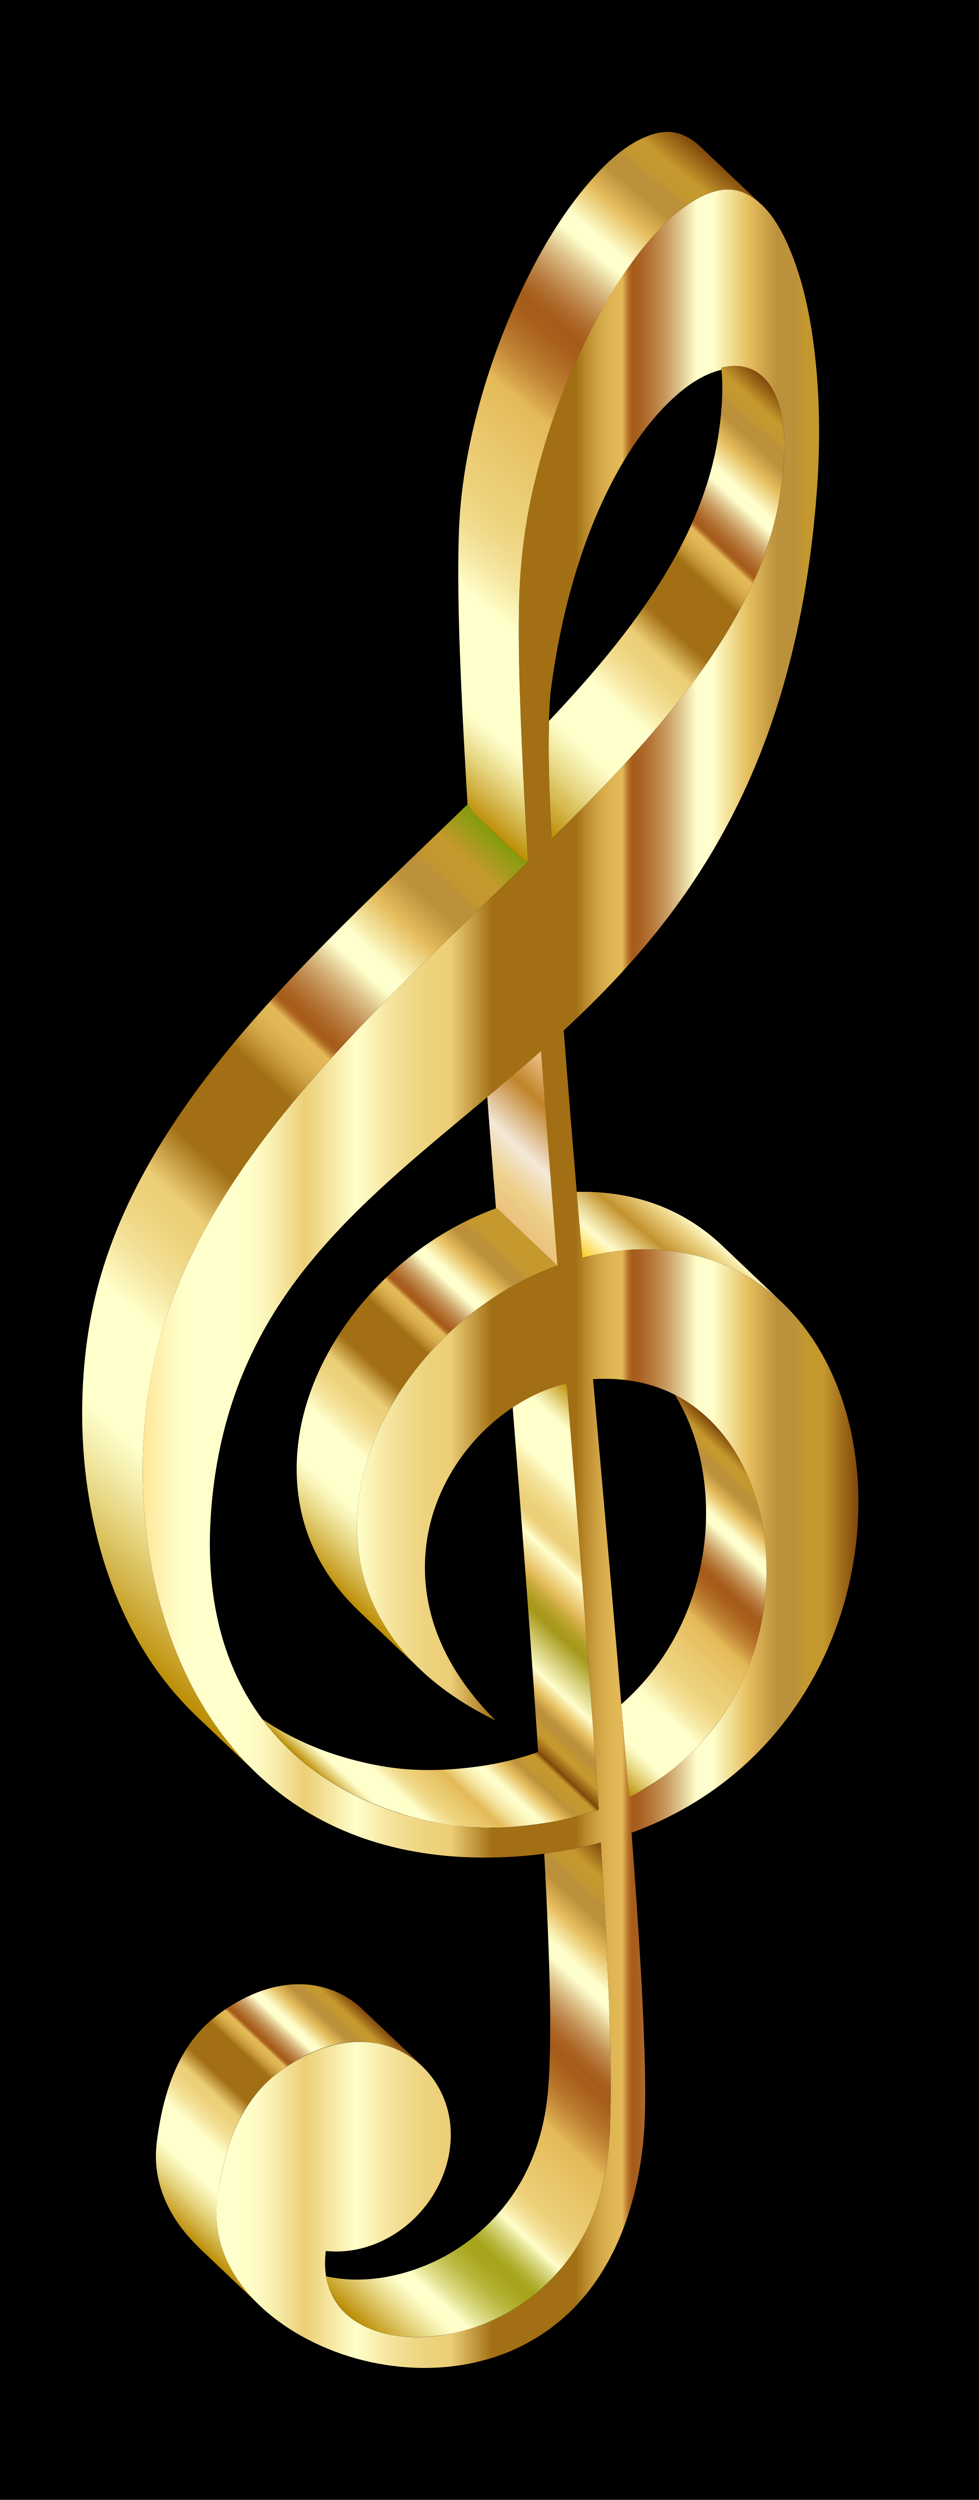
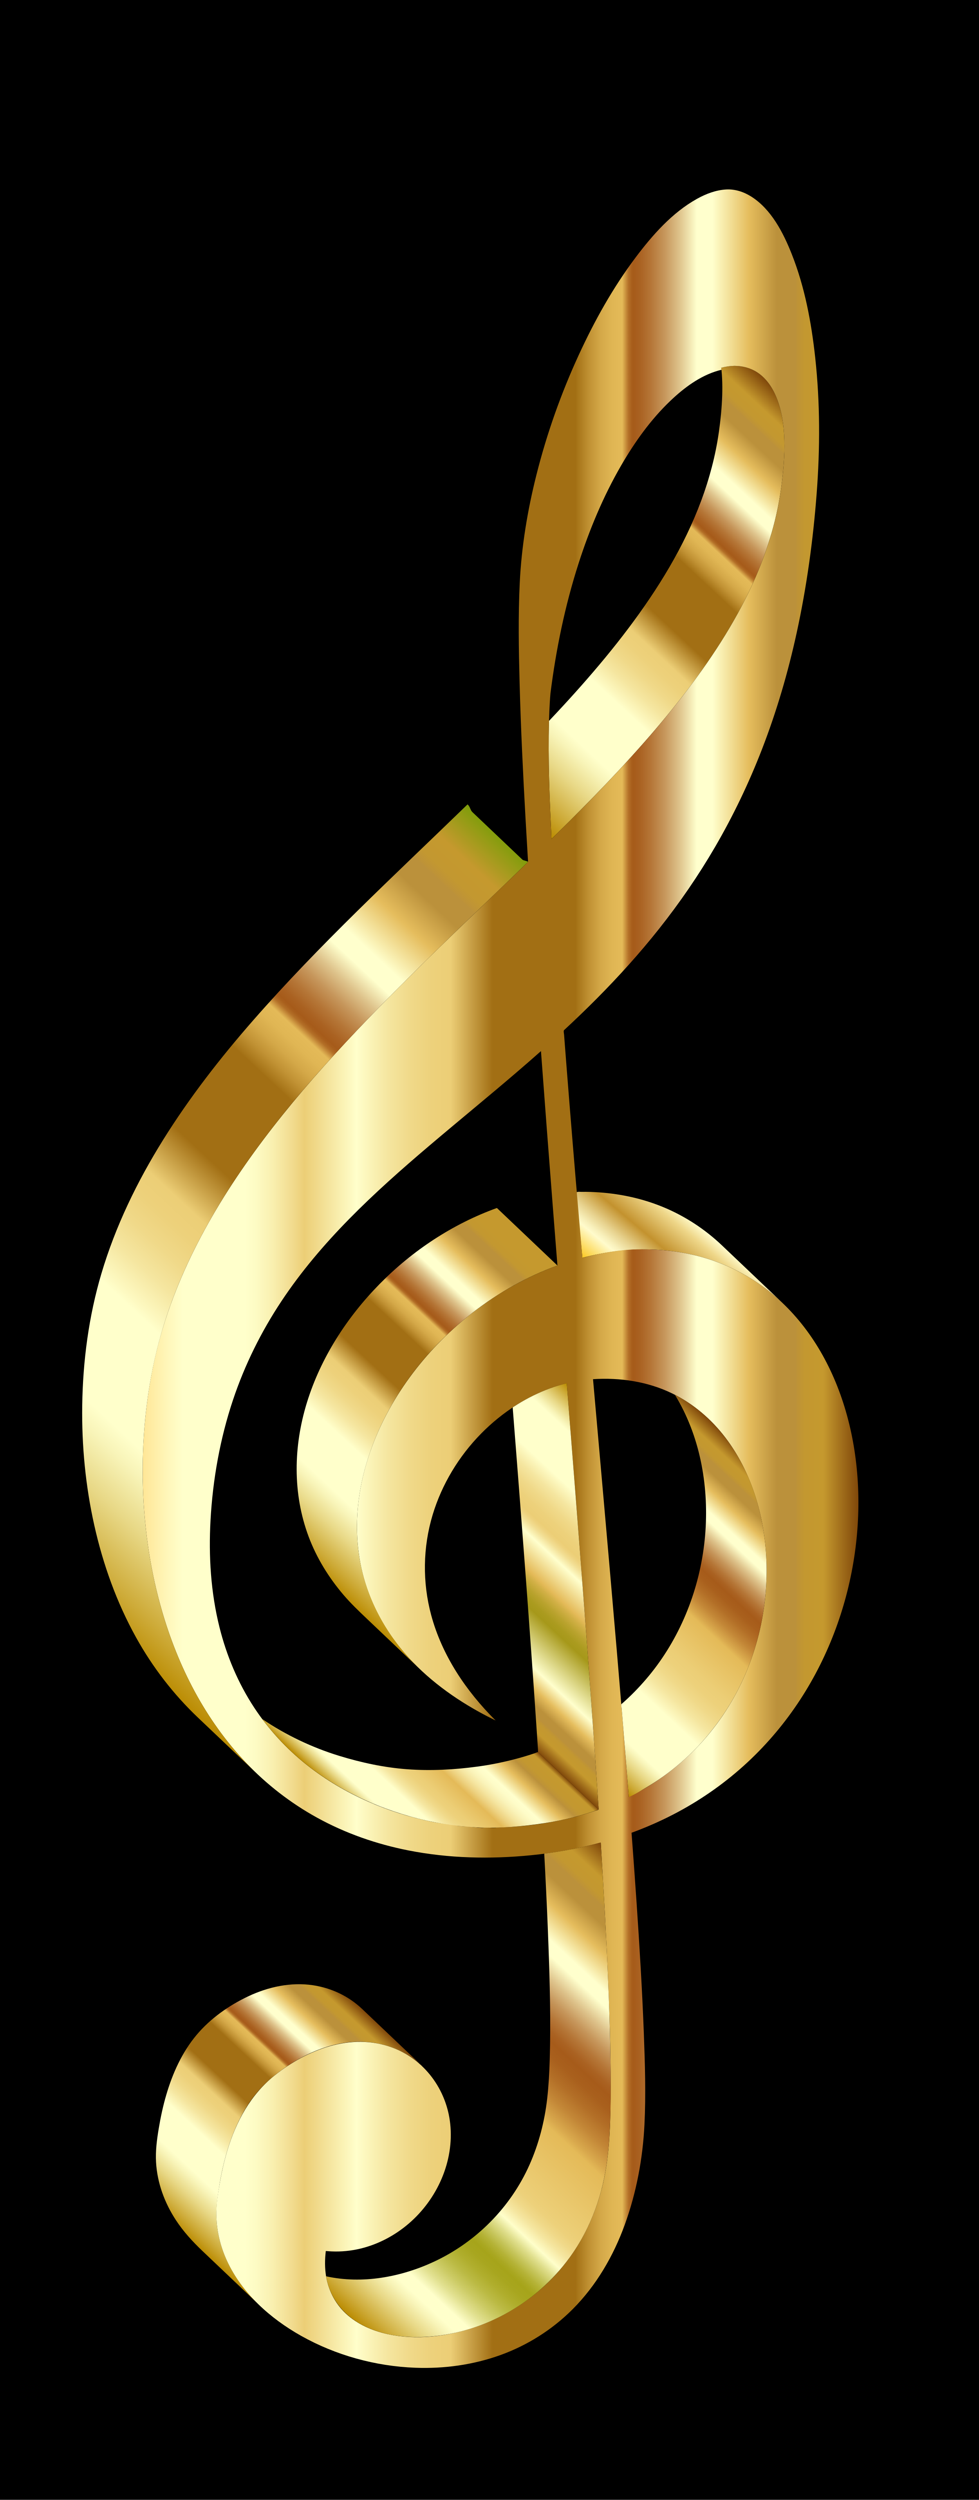
<svg xmlns="http://www.w3.org/2000/svg" xmlns:xlink="http://www.w3.org/1999/xlink" enable-background="new 0 0 684.147 1746.053" version="1.1" viewBox="0 0 684.15 1746.1" xml:space="preserve">
  <defs>
    <filter id="af" color-interpolation-filters="sRGB">
      <feBlend in2="SourceGraphic" mode="multiply" result="blend" />
    </filter>
    <clipPath id="ag">
      <use width="100%" height="100%" overflow="visible" xlink:href="#a" />
    </clipPath>
    <linearGradient id="ad" x1="122.66" x2="259.25" y1="1555.5" y2="1409" gradientUnits="userSpaceOnUse" xlink:href="#i" />
    <linearGradient id="ac" x1="443.32" x2="488.04" y1="909.02" y2="855.72" gradientUnits="userSpaceOnUse" xlink:href="#h" />
    <linearGradient id="ab" x1="346.59" x2="418.03" y1="845.46" y2="768.85" gradientUnits="userSpaceOnUse" xlink:href="#f" />
    <linearGradient id="aa" x1="346.59" x2="418.03" y1="845.46" y2="768.85" gradientUnits="userSpaceOnUse" xlink:href="#e" />
    <linearGradient id="z" x1="335.62" x2="565.38" y1="539.64" y2="293.25" gradientUnits="userSpaceOnUse" xlink:href="#d" />
    <linearGradient id="y" x1="99.704" x2="599.88" y1="893.12" y2="893.12" gradientUnits="userSpaceOnUse" xlink:href="#c" />
    <linearGradient id="x" x1="335.89" x2="346.02" y1="1276.6" y2="1276.6" gradientUnits="userSpaceOnUse" xlink:href="#b" />
    <linearGradient id="w" x1="231.19" x2="478.07" y1="1606.1" y2="1341.3" gradientUnits="userSpaceOnUse" xlink:href="#p" />
    <linearGradient id="v" x1="260.04" x2="340.08" y1="1276.1" y2="1190.3" gradientUnits="userSpaceOnUse" xlink:href="#o" />
    <linearGradient id="u" x1="332.24" x2="470.41" y1="1183.7" y2="1035.5" gradientUnits="userSpaceOnUse" xlink:href="#n" />
    <linearGradient id="t" x1="382.06" x2="539.73" y1="1201.7" y2="1032.6" gradientUnits="userSpaceOnUse" xlink:href="#m" />
    <linearGradient id="s" x1="218.87" x2="404.57" y1="1096.4" y2="897.22" gradientUnits="userSpaceOnUse" xlink:href="#l" />
    <linearGradient id="r" x1="263.84" x2="560.52" y1="515.5" y2="161.93" gradientUnits="userSpaceOnUse" xlink:href="#k" />
    <linearGradient id="q" x1="47.341" x2="453.48" y1="1115.6" y2="680.05" gradientUnits="userSpaceOnUse" xlink:href="#j" />
    <filter id="ae" x="-.25" y="-.25" width="1.5" height="1.5" color-interpolation-filters="sRGB">
      <feGaussianBlur in="SourceGraphic" result="result8" stdDeviation="5" />
      <feComposite in2="result8" operator="xor" result="result19" />
      <feComposite in2="result8" k2="1" operator="arithmetic" result="result17" />
      <feComposite in2="result17" operator="xor" result="result6" />
      <feOffset in="result6" result="result18" />
      <feDisplacementMap in="result18" in2="result17" result="result4" scale="100" />
      <feComposite in="result4" in2="result4" k3="1" operator="arithmetic" result="result2" />
      <feComposite in="result2" in2="result2" result="fbSourceGraphic" />
      <feComposite in="fbSourceGraphic" in2="SourceGraphic" operator="xor" result="result15" />
      <feComposite in="result15" in2="result8" operator="in" result="result16" />
    </filter>
  </defs>
  <rect width="684.15" height="1746.1" />
  <g filter="url(#af)">
    <linearGradient id="i" x1="122.66" x2="259.25" y1="1555.5" y2="1409" gradientUnits="userSpaceOnUse">
      <stop stop-color="#BA8B01" offset="0" />
      <stop stop-color="#CDAA37" offset=".044" />
      <stop stop-color="#E8D886" offset=".112" />
      <stop stop-color="#F8F4B8" offset=".161" />
      <stop stop-color="#FFFFCB" offset=".185" />
      <stop stop-color="#FFFFCB" offset=".299" />
      <stop stop-color="#FDF9C1" offset=".308" />
      <stop stop-color="#F5E6A0" offset=".342" />
      <stop stop-color="#F0D989" offset=".374" />
      <stop stop-color="#EDD17B" offset=".404" />
      <stop stop-color="#ECCE76" offset=".43" />
      <stop stop-color="#A26F14" offset=".489" />
      <stop stop-color="#A26F14" offset=".605" />
      <stop stop-color="#A67418" offset=".607" />
      <stop stop-color="#C19234" offset=".624" />
      <stop stop-color="#D4A848" offset=".64" />
      <stop stop-color="#E0B654" offset=".656" />
      <stop stop-color="#E4BA58" offset=".67" />
      <stop stop-color="#D9A94D" offset=".672" />
      <stop stop-color="#C38737" offset=".676" />
      <stop stop-color="#B36F27" offset=".679" />
      <stop stop-color="#A9601D" offset=".683" />
      <stop stop-color="#A65B1A" offset=".686" />
      <stop stop-color="#AA6222" offset=".695" />
      <stop stop-color="#B57637" offset=".71" />
      <stop stop-color="#C6965B" offset=".729" />
      <stop stop-color="#DEC38B" offset=".75" />
      <stop stop-color="#FDFCC9" offset=".773" />
      <stop stop-color="#FFFFCD" offset=".774" />
      <stop stop-color="#FFFFCD" offset=".796" />
      <stop stop-color="#E5BD5D" offset=".847" />
      <stop stop-color="#BB913B" offset=".886" />
      <stop stop-color="#BB913B" offset=".912" />
      <stop stop-color="#BE9337" offset=".915" />
      <stop stop-color="#C39830" offset=".925" />
      <stop stop-color="#C5992E" offset=".951" />
      <stop stop-color="#7F470A" offset="1" />
    </linearGradient>
    <path d="m257.27 1426.4c14.102 1.246 27.646 7.082 37.937 16.851-0.991-0.495-1.988-1.889-2.783-2.644-2.41-2.29-4.82-4.579-7.231-6.869l-19.529-18.553c-4.165-3.957-8.331-7.914-12.496-11.871-9.476-9.002-21.474-14.693-34.376-16.635-15.449-2.326-31.225 1.095-45.23 7.69-13.512 6.363-26.496 15.474-36.141 26.953-10.236 12.176-16.876 26.969-21.295 42.146-2.252 7.728-3.929 15.602-5.239 23.541-1.273 7.712-2.295 15.451-1.847 23.282 0.825 14.436 5.94 28.291 13.811 40.35 5.294 8.11 11.797 15.171 18.794 21.819 11.571 10.992 23.142 21.985 34.712 32.977 1.8 1.71 3.599 3.419 5.399 5.129-10.752-10.215-19.801-22.451-25.198-36.335-2.587-6.655-4.305-13.646-4.999-20.755-0.747-7.654-0.056-15.153 1.061-22.732 2.353-15.965 6.219-31.888 12.976-46.596 3.391-7.382 7.542-14.439 12.601-20.806 4.852-6.106 10.526-11.35 16.741-16.039 17.782-13.417 39.663-22.906 62.332-20.902z" fill="url(#i)" />
    <linearGradient id="h" x1="443.32" x2="488.04" y1="909.02" y2="855.72" gradientUnits="userSpaceOnUse">
      <stop stop-color="#FBC926" offset=".006" />
      <stop stop-color="#FFFBCC" offset=".253" />
      <stop stop-color="#F8F0BB" offset=".304" />
      <stop stop-color="#E7D28E" offset=".407" />
      <stop stop-color="#CCA246" offset=".55" />
      <stop stop-color="#C3922E" offset=".596" />
      <stop stop-color="#EED688" offset=".871" />
      <stop stop-color="#FFFBCC" offset="1" />
    </linearGradient>
-     <path d="m504.51 869.88c-11.698-11.114-25.344-20.113-40.215-26.382-14.442-6.088-29.906-9.529-45.522-10.629-4.132-0.291-8.284-0.464-12.425-0.367-1.111 0.026-3.897-0.515-3.73 1.205 0.237 2.426 0.474 4.853 0.71 7.279 0.851 8.717 1.701 17.434 2.552 26.15 0.371 3.802 0.742 7.605 1.113 11.407 16.568-4.274 33.958-6.603 51.08-5.686 15.8 0.846 31.459 3.984 46.176 9.855 15.771 6.293 30.239 15.648 42.546 27.339-9.911-9.415-19.821-18.83-29.732-28.245-4.185-3.976-8.37-7.951-12.555-11.927z" fill="url(#h)" />
    <g enable-background="new    ">
      <defs>
        <path id="g" d="m390.26 886.19c-10.208-9.698-20.416-19.396-30.625-29.094-4.238-4.026-8.475-8.052-12.713-12.077-0.073-0.069-0.145-0.138-0.218-0.207-0.317-0.301-0.185-2.325-0.223-2.801-0.097-1.227-0.194-2.454-0.291-3.68-0.293-3.693-0.587-7.386-0.882-11.079-0.391-4.881-0.785-9.762-1.183-14.642-0.481-5.893-0.967-11.785-1.42-17.68-0.348-4.528-0.687-9.057-1.024-13.586-0.255-3.429-0.509-6.858-0.762-10.287-0.149-2.012-0.297-4.025-0.446-6.037-0.044-0.597-0.125-0.465 0.194-0.739 11.41-9.785 22.82-19.571 34.23-29.356 1.171-1.004 2.342-2.009 3.513-3.013 2.738 37.133 5.585 74.258 8.483 111.38 1.116 14.3 2.24 28.6 3.369 42.9z" enable-background="new    " />
      </defs>
      <linearGradient id="f" x1="346.59" x2="418.03" y1="845.46" y2="768.85" gradientUnits="userSpaceOnUse">
        <stop stop-color="#EBC17D" offset=".006" />
        <stop stop-color="#EDD089" offset=".185" />
        <stop stop-color="#F4E8D9" offset=".41" />
        <stop stop-color="#C08329" offset=".73" />
        <stop stop-color="#EABE81" offset=".949" />
      </linearGradient>
      <use fill="url(#f)" overflow="visible" xlink:href="#g" />
      <clipPath id="ah">
        <use overflow="visible" xlink:href="#g" />
      </clipPath>
      <linearGradient id="e" x1="346.59" x2="418.03" y1="845.46" y2="768.85" gradientUnits="userSpaceOnUse">
        <stop stop-color="#EBC17D" offset=".006" />
        <stop stop-color="#EDD089" offset=".185" />
        <stop stop-color="#F4E8D9" offset=".41" />
        <stop stop-color="#C08329" offset=".73" />
        <stop stop-color="#EABE81" offset=".949" />
      </linearGradient>
      <path d="m390.26 886.19c-10.208-9.698-20.416-19.396-30.625-29.094-4.238-4.026-8.475-8.052-12.713-12.077-0.073-0.069-0.145-0.138-0.218-0.207-0.317-0.301-0.185-2.325-0.223-2.8-0.097-1.227-0.194-2.454-0.291-3.68-0.293-3.693-0.587-7.386-0.882-11.079-0.391-4.881-0.785-9.762-1.183-14.642-0.481-5.893-0.967-11.785-1.42-17.68-0.348-4.528-0.687-9.057-1.024-13.586-0.255-3.429-0.509-6.858-0.762-10.287-0.149-2.012-0.297-4.025-0.446-6.037-0.044-0.597-0.125-0.465 0.194-0.739 11.41-9.785 22.82-19.571 34.23-29.356 1.171-1.004 2.342-2.009 3.513-3.013 2.738 37.133 5.585 74.258 8.483 111.38 1.116 14.3 2.24 28.6 3.369 42.9" clip-path="url(#ah)" fill="url(#e)" />
    </g>
    <linearGradient id="d" x1="335.62" x2="565.38" y1="539.64" y2="293.25" gradientUnits="userSpaceOnUse">
      <stop stop-color="#BA8B01" offset="0" />
      <stop stop-color="#CDAA37" offset=".044" />
      <stop stop-color="#E8D886" offset=".112" />
      <stop stop-color="#F8F4B8" offset=".161" />
      <stop stop-color="#FFFFCB" offset=".185" />
      <stop stop-color="#FFFFCB" offset=".299" />
      <stop stop-color="#FDF9C1" offset=".308" />
      <stop stop-color="#F5E6A0" offset=".342" />
      <stop stop-color="#F0D989" offset=".374" />
      <stop stop-color="#EDD17B" offset=".404" />
      <stop stop-color="#ECCE76" offset=".43" />
      <stop stop-color="#A26F14" offset=".489" />
      <stop stop-color="#A26F14" offset=".605" />
      <stop stop-color="#A67418" offset=".607" />
      <stop stop-color="#C19234" offset=".624" />
      <stop stop-color="#D4A848" offset=".64" />
      <stop stop-color="#E0B654" offset=".656" />
      <stop stop-color="#E4BA58" offset=".67" />
      <stop stop-color="#D9A94D" offset=".672" />
      <stop stop-color="#C38737" offset=".676" />
      <stop stop-color="#B36F27" offset=".679" />
      <stop stop-color="#A9601D" offset=".683" />
      <stop stop-color="#A65B1A" offset=".686" />
      <stop stop-color="#AA6222" offset=".695" />
      <stop stop-color="#B57637" offset=".71" />
      <stop stop-color="#C6965B" offset=".729" />
      <stop stop-color="#DEC38B" offset=".75" />
      <stop stop-color="#FDFCC9" offset=".773" />
      <stop stop-color="#FFFFCD" offset=".774" />
      <stop stop-color="#FFFFCD" offset=".796" />
      <stop stop-color="#E5BD5D" offset=".847" />
      <stop stop-color="#BB913B" offset=".886" />
      <stop stop-color="#BB913B" offset=".912" />
      <stop stop-color="#BE9337" offset=".915" />
      <stop stop-color="#C39830" offset=".925" />
      <stop stop-color="#C5992E" offset=".951" />
      <stop stop-color="#7F470A" offset="1" />
    </linearGradient>
    <path d="m504.09 257.49c0.045 0.416 0.087 0.833 0.127 1.249 0.179 1.871 0.312 3.747 0.402 5.625 0.19 3.926 0.201 7.86 0.075 11.788-0.278 8.643-1.15 17.317-2.369 25.878-2.317 16.266-6.553 32.217-12.28 47.627-11.99 32.269-30.347 61.909-51.039 89.386-10.298 13.674-21.259 26.855-32.6 39.692-5.779 6.542-11.664 12.992-17.627 19.37-1.499 1.604-3.002 3.204-4.512 4.798-0.205 0.217-0.412 0.433-0.617 0.65-0.783 27.483 0.447 55.068 1.746 82.502 4.114-4.042 8.215-8.099 12.297-12.174 23.806-23.766 47.068-48.154 68.463-74.119 19.579-23.761 37.686-48.939 52.058-76.201 11.486-21.787 20.477-44.985 25.372-69.124 1.935-9.808 3.271-19.718 4.04-29.747 0.23-2.995 0.404-6.034 0.496-9.092 0.132-5.473-0.01-10.943-0.519-16.373-0.163-1.739-0.369-3.491-0.619-5.244-0.878-5.693-2.291-11.272-4.455-16.582-2.76-6.773-7.043-13.185-13.272-17.279-4.806-3.159-10.389-4.579-16.051-4.596-3.104 0.058-6.201 0.536-9.208 1.315-0.02 0.132 0.056 0.324 0.091 0.649z" fill="url(#d)" />
    <linearGradient id="c" x1="99.704" x2="599.88" y1="893.12" y2="893.12" gradientUnits="userSpaceOnUse">
      <stop stop-color="#FFE696" offset="0" />
      <stop stop-color="#FFF6B8" offset=".033" />
      <stop stop-color="#FFFFCB" offset=".056" />
      <stop stop-color="#FFFFCB" offset=".143" />
      <stop stop-color="#FDFBC4" offset=".158" />
      <stop stop-color="#F9F0B0" offset=".181" />
      <stop stop-color="#F2DD91" offset=".207" />
      <stop stop-color="#ECCE76" offset=".226" />
      <stop stop-color="#FFFFCB" offset=".299" />
      <stop stop-color="#FDF9C1" offset=".308" />
      <stop stop-color="#F5E6A0" offset=".342" />
      <stop stop-color="#F0D989" offset=".374" />
      <stop stop-color="#EDD17B" offset=".404" />
      <stop stop-color="#ECCE76" offset=".43" />
      <stop stop-color="#A26F14" offset=".489" />
      <stop stop-color="#A26F14" offset=".605" />
      <stop stop-color="#A67418" offset=".607" />
      <stop stop-color="#C19234" offset=".624" />
      <stop stop-color="#D4A848" offset=".64" />
      <stop stop-color="#E0B654" offset=".656" />
      <stop stop-color="#E4BA58" offset=".67" />
      <stop stop-color="#D9A94D" offset=".672" />
      <stop stop-color="#C38737" offset=".676" />
      <stop stop-color="#B36F27" offset=".679" />
      <stop stop-color="#A9601D" offset=".683" />
      <stop stop-color="#A65B1A" offset=".686" />
      <stop stop-color="#AA6222" offset=".695" />
      <stop stop-color="#B57637" offset=".71" />
      <stop stop-color="#C6965B" offset=".729" />
      <stop stop-color="#DEC38B" offset=".75" />
      <stop stop-color="#FDFCC9" offset=".773" />
      <stop stop-color="#FFFFCD" offset=".774" />
      <stop stop-color="#FFFFCD" offset=".796" />
      <stop stop-color="#E5BD5D" offset=".847" />
      <stop stop-color="#BB913B" offset=".886" />
      <stop stop-color="#BB913B" offset=".912" />
      <stop stop-color="#BE9337" offset=".915" />
      <stop stop-color="#C39830" offset=".925" />
      <stop stop-color="#C5992E" offset=".951" />
      <stop stop-color="#7F470A" offset="1" />
    </linearGradient>
    <path d="m599.27 1032.2c-1.196-16.815-4.167-33.53-9.14-49.645-4.734-15.338-11.297-30.149-19.881-43.728-8.263-13.071-18.416-24.97-30.322-34.861-12.013-9.98-25.744-17.811-40.462-23.042-15.594-5.543-32.125-8.136-48.652-8.267-0.031 3e-4 -0.056 6e-4 -0.086 9e-4 0.051-5e-4 0.086-9e-4 0.086-9e-4 -14.895-0.36-29.515 2.216-43.821 5.907-3.118-36.098-6.174-72.201-9.079-108.32-0.692-8.607-1.376-17.214-2.049-25.822-0.33-4.224-0.658-8.448-0.983-12.673-0.154-2.008-0.308-4.015-0.461-6.023-0.076-0.999-0.152-1.998-0.228-2.996-0.057-0.748-0.54-2.695 0.004-3.2 7.759-7.192 15.389-14.523 22.846-22.027 15.386-15.481 30.032-31.707 43.592-48.815 14.364-18.122 27.494-37.221 39.135-57.205 12.681-21.769 23.582-44.557 32.69-68.044 10.241-26.409 18.22-53.667 24.257-81.334 6.982-31.992 11.482-64.596 13.974-97.239 2.414-31.62 2.439-63.534-1.001-95.082-2.674-24.525-7.278-49.299-16.404-72.313-5.908-14.899-14.263-31.269-28.244-40.134-5.213-3.305-11.351-5.358-17.571-4.998-7.204 0.417-14.122 3.055-20.381 6.528-17.326 9.614-31.139 25.307-42.9 40.946-15.838 21.058-28.778 44.29-39.782 68.191-12.357 26.842-22.279 54.853-29.5 83.508-6.248 24.793-10.478 50.157-11.707 75.714-1.113 23.146-0.716 46.372-0.101 69.526 0.849 31.949 2.404 63.878 4.193 95.786 0.51 9.092 1.042 18.183 1.593 27.273 0.034 0.558 0.068 1.115 0.102 1.673 0.043 0.712-0.126 0.714-0.61 1.183-0.644 0.625-1.288 1.249-1.933 1.874-1.398 1.355-2.797 2.709-4.197 4.062-2.7 2.609-5.402 5.215-8.106 7.82-10.89 10.488-21.81 20.945-32.695 31.437-21.856 21.067-43.584 42.278-64.64 64.149-20.692 21.493-40.753 43.63-59.436 66.902-18.022 22.448-34.778 45.978-49.19 70.918-13.934 24.113-25.645 49.573-33.9 76.198-7.552 24.358-11.835 49.507-13.641 74.924-1.46 20.551-1.214 41.23 0.754 61.739 1.994 20.776 5.762 41.402 11.507 61.473 5.694 19.894 13.346 39.261 23.21 57.463 9.762 18.014 21.714 34.869 35.862 49.709 14.441 15.148 31.135 28.099 49.464 38.21 19.953 11.007 41.679 18.569 64.016 22.966 28.146 5.54 57.138 6.183 85.638 3.354 16.443-1.632 32.769-4.526 48.72-8.855 2.114 33.954 4.022 67.925 5.371 101.92 1.033 26.031 1.825 52.099 1.511 78.154-0.246 20.481-0.962 41.205-6.031 61.15-6.025 23.707-17.847 45.78-34.959 63.332-14.905 15.288-33.449 26.94-53.639 33.862-19.425 6.66-41.024 9.331-61.243 4.912-10.659-2.33-21.088-6.825-29.141-14.33-7.894-7.357-12.71-17.25-14.079-27.921-0.387-3.02-0.516-6.07-0.43-9.113 0.044-1.562 0.145-3.122 0.296-4.678 0.039-0.4 0.081-0.8 0.127-1.2 0.072-0.632-0.135-0.827 0.6-0.758 1.185 0.111 2.373 0.194 3.562 0.247 6.71 0.298 13.454-0.375 19.987-1.929 12.516-2.977 24.175-9.163 33.921-17.528 19.841-17.03 31.749-43.356 28.967-69.636-2.534-23.938-18.01-45.118-40.825-53.41-28.654-10.414-59.188 1.492-81.878 19.602-16.696 13.326-26.985 32.286-33.08 52.5-2.14 7.097-3.797 14.335-5.1 21.631-1.282 7.183-2.485 14.486-2.543 21.8-0.093 11.581 2.572 23.045 7.426 33.542 10.506 22.723 30.184 40.229 51.701 52.345 24.298 13.681 52.106 21.306 79.948 22.35 20.064 0.753 40.322-1.999 59.245-8.803 18.998-6.831 36.378-17.776 50.641-32.076 16.532-16.576 28.5-37.164 36.458-59.089 8.094-22.301 12.569-46.171 13.734-69.856 1.04-21.138 0.368-42.378-0.426-63.511-1.147-30.52-3.01-61.013-5.078-91.483-0.597-8.793-1.215-17.585-1.851-26.375-0.329-4.545-0.662-9.09-0.999-13.634-0.165-2.215-0.33-4.429-0.496-6.644-0.042-0.557-0.084-1.114-0.126-1.671-0.055-0.728-0.009-0.569 0.579-0.785 0.722-0.266 1.444-0.535 2.164-0.807 10.01-3.784 19.782-8.198 29.22-13.243 17.765-9.496 34.314-21.244 49.071-34.959 14.01-13.021 26.38-27.78 36.828-43.799 10.142-15.55 18.472-32.268 24.885-49.687 6.261-17.006 10.701-34.682 13.243-52.624 2.465-17.405 3.147-35.073 1.901-52.61zm-148.71-159.54c-0.066 7e-4 -0.126 0.001-0.19 2e-3 0.072-7e-4 0.135-0.001 0.19-2e-3zm-1.395 0.014c-0.071 8e-4 -0.139 0.001-0.208 0.002 0.07-6e-4 0.141-0.001 0.208-0.002zm-4.868 0.05c-0.138 0.002-0.126 0.001 0 0zm3.408-0.035c-0.701 0.007-1.289 0.013-1.761 0.018 0.542-0.006 1.155-0.012 1.761-0.018zm-2.929 0.03c-0.094 1e-3 -0.184 2e-3 -0.254 0.003 0.074-8e-4 0.159-0.002 0.254-0.003zm-61.12-369.15c0.003-0.004 0.007-7e-3 0.01-0.011 0.069-2.355 0.147-4.71 0.247-7.063 0.172-4.053 0.407-8.105 0.764-12.146 3.861-30.754 10.158-61.27 19.64-90.798 7.606-23.688 17.255-46.837 29.741-68.387 9.486-16.372 20.659-32.07 34.391-45.17 9.522-9.084 20.75-17.518 33.589-21.148 0.707-0.2 1.42-0.383 2.138-0.548-0.026-0.264-0.052-0.528-0.081-0.792-0.035-0.326-0.112-0.517-0.091-0.649 3.007-0.779 6.104-1.257 9.208-1.315 5.662 0.017 11.245 1.437 16.051 4.596 6.229 4.094 10.512 10.506 13.272 17.279 2.164 5.311 3.577 10.889 4.455 16.582 0.25 1.752 0.455 3.504 0.619 5.244 0.51 5.429 0.651 10.899 0.519 16.373-0.092 3.058-0.266 6.097-0.496 9.092-0.77 10.028-2.105 19.938-4.04 29.747-4.894 24.139-13.886 47.337-25.372 69.124-14.373 27.263-32.48 52.44-52.058 76.201-21.395 25.966-44.657 50.354-68.462 74.119-4.082 4.075-8.182 8.132-12.297 12.174-2e-4 -0.005-5e-4 -0.011-7e-4 -0.016-0.005 0.005-0.011 0.011-0.016 0.016-1.132-23.98-2.213-48.076-1.933-72.117 4e-4 -0.035 5e-4 -0.071 9e-4 -0.106 0.035-2.975 0.096-5.948 0.176-8.921 0.012-0.452 0.014-0.905 0.027-1.357zm32.628 761.17c-0.974 0.331-1.951 0.654-2.931 0.97-3.562 1.148-7.155 2.199-10.773 3.154-18.447 4.87-37.492 7.24-56.552 7.686 1.606 0.014 0.675 0.367-4.681 0.076-38.267-2.083-16.761-1.382-5.447-0.091 11.356 1.296-22.822-1.793-34.016-4.058-15.172-3.07-30.042-7.71-44.234-13.898-15.445-6.734-30.098-15.337-43.299-25.823-14.215-11.292-26.666-24.762-36.659-39.925-11.304-17.152-19.346-36.297-24.314-56.205-6.077-24.348-7.642-49.658-6.264-74.661 1.576-28.606 6.67-57.148 15.78-84.33 8.152-24.322 19.617-47.432 33.804-68.793 13.721-20.66 29.853-39.611 47.214-57.289 17.772-18.098 36.805-34.906 56.131-51.314 20.096-17.062 40.535-33.717 60.556-50.868 5.855-5.015 11.675-10.072 17.442-15.187 2.658 36.05 5.423 72.092 8.235 108.13 0.721 9.241 1.446 18.482 2.173 27.723 0.365 4.642 0.731 9.284 1.097 13.926-2.441 0.88-4.865 1.806-7.27 2.779-9.622 3.89-18.946 8.508-27.896 13.761-17.834 10.466-34.194 23.439-48.533 38.333-14.019 14.563-26.148 31.003-35.615 48.875-9.069 17.12-15.704 35.618-18.812 54.769-3.014 18.574-2.614 37.71 1.877 56.015 4.731 19.282 13.963 37.214 26.452 52.613 14.973 18.462 34.196 33.096 54.912 44.564 3.841 2.126 7.74 4.148 11.686 6.072-20.587-20.465-37.402-45.325-45.012-73.576-6.186-22.967-5.853-47.348 1.023-70.121 6.433-21.306 18.298-40.866 33.887-56.717 14.871-15.12 33.271-27.044 53.58-33.365 2.06-0.641 4.138-1.223 6.232-1.744 2.921 36.866 5.836 73.732 8.693 110.6 2.745 35.426 5.436 70.857 8.005 106.3 1.217 16.794 2.407 33.59 3.557 50.389 0.554 8.101 1.1 16.202 1.634 24.305 0.126 1.912 0.252 3.824 0.377 5.736 0.053 0.818-1.317 0.946-2.04 1.192zm119.32-161.35c-0.663 18.917-4.24 37.739-10.617 55.564-6.611 18.478-16.262 35.864-28.649 51.096-13.23 16.269-29.512 29.925-47.733 40.286-3.01 1.712-7.306 1.954-9.175 4.869-2.631-33.702-5.429-67.39-8.3-101.07-3.06-35.904-6.206-71.802-9.372-107.7-2.443-27.698-4.899-55.394-7.342-83.092 18.91-1.227 38.247 1.655 55.367 9.978 14.676 7.135 27.3 17.96 37.168 30.91 10.3 13.518 17.622 29.168 22.291 45.47 4.983 17.398 6.996 35.617 6.363 53.688z" fill="url(#c)" />
    <linearGradient id="b" x1="335.89" x2="346.02" y1="1276.6" y2="1276.6" gradientUnits="userSpaceOnUse">
      <stop stop-color="#FFE696" offset="0" />
      <stop stop-color="#FFF6B8" offset=".033" />
      <stop stop-color="#FFFFCB" offset=".056" />
      <stop stop-color="#FFFFCB" offset=".143" />
      <stop stop-color="#FDFBC4" offset=".158" />
      <stop stop-color="#F9F0B0" offset=".181" />
      <stop stop-color="#F2DD91" offset=".207" />
      <stop stop-color="#ECCE76" offset=".226" />
      <stop stop-color="#FFFFCB" offset=".299" />
      <stop stop-color="#FDF9C1" offset=".308" />
      <stop stop-color="#F5E6A0" offset=".342" />
      <stop stop-color="#F0D989" offset=".374" />
      <stop stop-color="#EDD17B" offset=".404" />
      <stop stop-color="#ECCE76" offset=".43" />
      <stop stop-color="#A26F14" offset=".489" />
      <stop stop-color="#A26F14" offset=".605" />
      <stop stop-color="#A67418" offset=".607" />
      <stop stop-color="#C19234" offset=".624" />
      <stop stop-color="#D4A848" offset=".64" />
      <stop stop-color="#E0B654" offset=".656" />
      <stop stop-color="#E4BA58" offset=".67" />
      <stop stop-color="#D9A94D" offset=".672" />
      <stop stop-color="#C38737" offset=".676" />
      <stop stop-color="#B36F27" offset=".679" />
      <stop stop-color="#A9601D" offset=".683" />
      <stop stop-color="#A65B1A" offset=".686" />
      <stop stop-color="#AA6222" offset=".695" />
      <stop stop-color="#B57637" offset=".71" />
      <stop stop-color="#C6965B" offset=".729" />
      <stop stop-color="#DEC38B" offset=".75" />
      <stop stop-color="#FDFCC9" offset=".773" />
      <stop stop-color="#FFFFCD" offset=".774" />
      <stop stop-color="#FFFFCD" offset=".796" />
      <stop stop-color="#E5BD5D" offset=".847" />
      <stop stop-color="#BB913B" offset=".886" />
      <stop stop-color="#BB913B" offset=".912" />
      <stop stop-color="#BE9337" offset=".915" />
      <stop stop-color="#C39830" offset=".925" />
      <stop stop-color="#C5992E" offset=".951" />
      <stop stop-color="#7F470A" offset="1" />
    </linearGradient>
-     <path d="m335.89 1276.5c1.815 0.056 3.631 0.091 5.447 0.091 1.56-0.011 3.121-0.039 4.681-0.076-1.563-0.013-5.522-0.017-10.128-0.015z" fill="url(#b)" />
    <linearGradient id="p" x1="231.19" x2="478.07" y1="1606.1" y2="1341.3" gradientUnits="userSpaceOnUse">
      <stop stop-color="#BA8B01" offset="0" />
      <stop stop-color="#CDAA37" offset=".028" />
      <stop stop-color="#E8D886" offset=".072" />
      <stop stop-color="#F8F4B8" offset=".103" />
      <stop stop-color="#FFFFCB" offset=".118" />
      <stop stop-color="#FFFFCB" offset=".141" />
      <stop stop-color="#FAFAC2" offset=".145" />
      <stop stop-color="#E1E08F" offset=".168" />
      <stop stop-color="#CCCB65" offset=".191" />
      <stop stop-color="#BBBA44" offset=".213" />
      <stop stop-color="#B0AE2D" offset=".234" />
      <stop stop-color="#A8A61F" offset=".254" />
      <stop stop-color="#A6A41A" offset=".271" />
      <stop stop-color="#AAA822" offset=".279" />
      <stop stop-color="#B5B337" offset=".292" />
      <stop stop-color="#C6C55B" offset=".307" />
      <stop stop-color="#DFDE8B" offset=".325" />
      <stop stop-color="#FEFEC9" offset=".344" />
      <stop stop-color="#FFFFCB" offset=".344" />
      <stop stop-color="#FDF9C1" offset=".349" />
      <stop stop-color="#F5E6A0" offset=".367" />
      <stop stop-color="#F0D989" offset=".384" />
      <stop stop-color="#EDD17B" offset=".4" />
      <stop stop-color="#ECCE76" offset=".414" />
      <stop stop-color="#E4BA58" offset=".53" />
      <stop stop-color="#D9A94D" offset=".543" />
      <stop stop-color="#C38737" offset=".575" />
      <stop stop-color="#B36F27" offset=".605" />
      <stop stop-color="#A9601D" offset=".632" />
      <stop stop-color="#A65B1A" offset=".654" />
      <stop stop-color="#AA6222" offset=".668" />
      <stop stop-color="#B57637" offset=".688" />
      <stop stop-color="#C6965B" offset=".713" />
      <stop stop-color="#DEC38B" offset=".741" />
      <stop stop-color="#FDFCC9" offset=".772" />
      <stop stop-color="#FFFFCD" offset=".774" />
      <stop stop-color="#FFFFCD" offset=".796" />
      <stop stop-color="#E5BD5D" offset=".847" />
      <stop stop-color="#BB913B" offset=".886" />
      <stop stop-color="#BB913B" offset=".912" />
      <stop stop-color="#BE9337" offset=".915" />
      <stop stop-color="#C39830" offset=".925" />
      <stop stop-color="#C5992E" offset=".951" />
      <stop stop-color="#7F470A" offset="1" />
    </linearGradient>
    <path d="m400.24 1573.8c9.061-13.2 15.664-27.969 19.834-43.412 3.121-11.678 4.805-23.633 5.626-35.678 1.454-21.328 1.2-42.786 0.766-64.145-0.617-30.379-1.997-60.742-3.612-91.083-0.931-17.506-1.959-35.006-3.048-52.503-8.3 2.253-16.705 4.115-25.174 5.614-4.395 0.777-8.807 1.457-13.232 2.042-0.737 0.098-1.093-0.157-1.047 0.698 0.03 0.556 0.06 1.113 0.09 1.669 0.059 1.107 0.118 2.215 0.177 3.323 0.126 2.375 0.25 4.75 0.372 7.125 0.877 17.055 1.658 34.114 2.273 51.181 0.958 26.612 1.688 53.289 0.898 79.915-0.271 9.127-0.745 18.254-1.777 27.33-1.812 15.936-5.847 31.592-12.381 46.253-13.255 29.744-37.257 53.909-66.745 67.649-23.179 10.799-50.145 15.739-75.374 10.198 2.408 14.507 11.427 26.431 24.226 33.475 13.632 7.515 29.8 9.593 45.158 8.815 30.56-1.549 60.84-14.846 83.192-35.655 7.422-6.83 14.068-14.492 19.776-22.809 0.765-1.115-0.124 0.181 0 0z" fill="url(#p)" />
    <linearGradient id="o" x1="260.04" x2="340.08" y1="1276.1" y2="1190.3" gradientUnits="userSpaceOnUse">
      <stop stop-color="#BA8B01" offset="0" />
      <stop stop-color="#CDAA37" offset=".028" />
      <stop stop-color="#E8D886" offset=".072" />
      <stop stop-color="#F8F4B8" offset=".103" />
      <stop stop-color="#FFFFCB" offset=".118" />
      <stop stop-color="#FFFFCB" offset=".257" />
      <stop stop-color="#FDF9C1" offset=".268" />
      <stop stop-color="#F5E6A0" offset=".308" />
      <stop stop-color="#F0D989" offset=".347" />
      <stop stop-color="#EDD17B" offset=".383" />
      <stop stop-color="#ECCE76" offset=".414" />
      <stop stop-color="#E4BA58" offset=".53" />
      <stop stop-color="#EDD17F" offset=".568" />
      <stop stop-color="#F5E5A0" offset=".608" />
      <stop stop-color="#FAF3B9" offset=".646" />
      <stop stop-color="#FEFCC8" offset=".681" />
      <stop stop-color="#FFFFCD" offset=".71" />
      <stop stop-color="#E5BD5D" offset=".805" />
      <stop stop-color="#BB913B" offset=".87" />
      <stop stop-color="#BE9337" offset=".878" />
      <stop stop-color="#C39830" offset=".905" />
      <stop stop-color="#C5992E" offset=".972" />
      <stop stop-color="#7F470A" offset="1" />
    </linearGradient>
    <path d="m202.7 1222.6c23.476 22.24 52.716 37.306 83.679 46.103 15.24 4.33 30.996 6.812 46.804 7.67 16.066 0.872 32.352-0.642 48.22-3.081 12.537-1.927 24.978-5.115 36.942-9.32-9.911-9.415-19.821-18.83-29.732-28.245-4.114-3.908-8.228-7.817-12.342-11.725-0.07-0.067-0.141-0.134-0.211-0.201-0.138-0.131-2.218 0.762-2.485 0.852-1.091 0.366-2.186 0.717-3.282 1.067-3.765 1.204-7.568 2.291-11.398 3.27-8.319 2.126-16.765 3.817-25.278 4.957-16.235 2.175-32.647 3.065-48.997 1.855-16.167-1.197-32.132-4.621-47.605-9.37-18.998-5.831-37.305-14.536-53.75-25.694 5.833 7.83 12.348 15.146 19.434 21.862 1.236 1.171-6.925-6.563 0 0z" fill="url(#o)" />
    <linearGradient id="n" x1="332.24" x2="470.41" y1="1183.7" y2="1035.5" gradientUnits="userSpaceOnUse">
      <stop stop-color="#7F470A" offset="0" />
      <stop stop-color="#C5992E" offset=".049" />
      <stop stop-color="#C39830" offset=".075" />
      <stop stop-color="#BE9337" offset=".085" />
      <stop stop-color="#BB913B" offset=".088" />
      <stop stop-color="#BB913B" offset=".114" />
      <stop stop-color="#E5BD5D" offset=".153" />
      <stop stop-color="#FFFFCD" offset=".204" />
      <stop stop-color="#A6981A" offset=".346" />
      <stop stop-color="#AB9B1F" offset=".367" />
      <stop stop-color="#BAA32E" offset=".393" />
      <stop stop-color="#D2B046" offset=".422" />
      <stop stop-color="#E4BA58" offset=".438" />
      <stop stop-color="#FFFFCD" offset=".53" />
      <stop stop-color="#FAF2B6" offset=".541" />
      <stop stop-color="#F2DE93" offset=".56" />
      <stop stop-color="#EED27E" offset=".576" />
      <stop stop-color="#ECCE76" offset=".586" />
      <stop stop-color="#EDD17B" offset=".617" />
      <stop stop-color="#F0D989" offset=".653" />
      <stop stop-color="#F5E6A0" offset=".692" />
      <stop stop-color="#FDF9C1" offset=".732" />
      <stop stop-color="#FFFFCB" offset=".743" />
      <stop stop-color="#FFFFCB" offset=".882" />
      <stop stop-color="#F8F4B8" offset=".897" />
      <stop stop-color="#E8D886" offset=".928" />
      <stop stop-color="#CDAA37" offset=".972" />
      <stop stop-color="#BA8B01" offset="1" />
    </linearGradient>
    <path d="m405.95 1092.4c-2.815-36.574-5.698-73.144-8.592-109.71-0.435-5.501-0.872-11.003-1.307-16.504-8.038 1.997-15.841 4.907-23.273 8.556-3.788 1.859-7.481 3.91-11.067 6.134-0.867 0.538-1.728 1.086-2.583 1.643-0.607 0.396-0.871 0.348-0.81 1.12 0.044 0.558 0.088 1.115 0.132 1.673 0.19 2.414 0.38 4.827 0.569 7.241 1.445 18.404 2.881 36.809 4.301 55.215 2.735 35.46 5.411 70.926 7.955 106.4 1.201 16.747 2.372 33.497 3.5 50.249 0.273 4.058 0.544 8.117 0.812 12.176 0.127 1.928 0.254 3.856 0.38 5.785 0.03 0.463-0.147 1.211 0.221 1.56 1.313 1.247 2.626 2.495 3.939 3.742 11.665 11.081 23.329 22.163 34.994 33.244 1.076 1.022 2.151 2.044 3.227 3.065-2.301-35.069-4.782-70.126-7.377-105.17-1.638-22.14-3.318-44.278-5.021-66.413z" fill="url(#n)" />
    <linearGradient id="m" x1="382.06" x2="539.73" y1="1201.7" y2="1032.6" gradientUnits="userSpaceOnUse">
      <stop stop-color="#BA8B01" offset="0" />
      <stop stop-color="#CDAA37" offset=".028" />
      <stop stop-color="#E8D886" offset=".072" />
      <stop stop-color="#F8F4B8" offset=".103" />
      <stop stop-color="#FFFFCB" offset=".118" />
      <stop stop-color="#FFFFCB" offset=".257" />
      <stop stop-color="#FDF9C1" offset=".268" />
      <stop stop-color="#F5E6A0" offset=".308" />
      <stop stop-color="#F0D989" offset=".347" />
      <stop stop-color="#EDD17B" offset=".383" />
      <stop stop-color="#ECCE76" offset=".414" />
      <stop stop-color="#E4BA58" offset=".53" />
      <stop stop-color="#D9A94D" offset=".543" />
      <stop stop-color="#C38737" offset=".575" />
      <stop stop-color="#B36F27" offset=".605" />
      <stop stop-color="#A9601D" offset=".632" />
      <stop stop-color="#A65B1A" offset=".654" />
      <stop stop-color="#AA6222" offset=".668" />
      <stop stop-color="#B57637" offset=".688" />
      <stop stop-color="#C6965B" offset=".713" />
      <stop stop-color="#DEC38B" offset=".741" />
      <stop stop-color="#FDFCC9" offset=".772" />
      <stop stop-color="#FFFFCD" offset=".774" />
      <stop stop-color="#FFFFCD" offset=".796" />
      <stop stop-color="#E5BD5D" offset=".847" />
      <stop stop-color="#BB913B" offset=".886" />
      <stop stop-color="#BB913B" offset=".912" />
      <stop stop-color="#BE9337" offset=".915" />
      <stop stop-color="#C39830" offset=".925" />
      <stop stop-color="#C5992E" offset=".951" />
      <stop stop-color="#7F470A" offset="1" />
    </linearGradient>
    <path d="m535.7 1096c-0.173-32.565-9.029-66.143-29.095-92.227-9.396-12.213-21.246-22.511-34.986-29.554 17.333 28.259 23.645 62.562 21.348 95.368-2.351 33.58-13.904 66.551-33.873 93.728-4.79 6.52-10.064 12.662-15.728 18.435-2.926 2.982-5.978 5.855-9.127 8.6-0.293 0.258 0.138 2.382 0.175 2.823 0.092 1.108 0.184 2.215 0.276 3.323 0.183 2.206 0.365 4.413 0.547 6.619 1.431 17.35 2.832 34.703 4.186 52.06 3.668-1.467 7.259-3.719 10.652-5.731 3.429-2.034 6.818-4.122 10.122-6.356 6.747-4.562 13.164-9.625 19.177-15.117 12.038-10.996 22.375-23.744 30.788-37.703 16.636-27.604 25.317-59.886 25.537-92.069 0.005-0.733 0.006-1.466 0.003-2.2-0.007-1.33 2e-3 0.401 0 0z" fill="url(#m)" />
    <linearGradient id="l" x1="218.87" x2="404.57" y1="1096.4" y2="897.22" gradientUnits="userSpaceOnUse">
      <stop stop-color="#BA8B01" offset="0" />
      <stop stop-color="#CDAA37" offset=".044" />
      <stop stop-color="#E8D886" offset=".112" />
      <stop stop-color="#F8F4B8" offset=".161" />
      <stop stop-color="#FFFFCB" offset=".185" />
      <stop stop-color="#FFFFCB" offset=".299" />
      <stop stop-color="#FDF9C1" offset=".308" />
      <stop stop-color="#F5E6A0" offset=".342" />
      <stop stop-color="#F0D989" offset=".374" />
      <stop stop-color="#EDD17B" offset=".404" />
      <stop stop-color="#ECCE76" offset=".43" />
      <stop stop-color="#A26F14" offset=".489" />
      <stop stop-color="#A26F14" offset=".605" />
      <stop stop-color="#A67418" offset=".607" />
      <stop stop-color="#C19234" offset=".624" />
      <stop stop-color="#D4A848" offset=".64" />
      <stop stop-color="#E0B654" offset=".656" />
      <stop stop-color="#E4BA58" offset=".67" />
      <stop stop-color="#D9A94D" offset=".672" />
      <stop stop-color="#C38737" offset=".676" />
      <stop stop-color="#B36F27" offset=".679" />
      <stop stop-color="#A9601D" offset=".683" />
      <stop stop-color="#A65B1A" offset=".686" />
      <stop stop-color="#AA6222" offset=".695" />
      <stop stop-color="#B57637" offset=".71" />
      <stop stop-color="#C6965B" offset=".729" />
      <stop stop-color="#DEC38B" offset=".75" />
      <stop stop-color="#FDFCC9" offset=".773" />
      <stop stop-color="#FFFFCD" offset=".774" />
      <stop stop-color="#FFFFCD" offset=".796" />
      <stop stop-color="#E5BD5D" offset=".847" />
      <stop stop-color="#BB913B" offset=".886" />
      <stop stop-color="#BB913B" offset=".912" />
      <stop stop-color="#BE9337" offset=".915" />
      <stop stop-color="#C39830" offset=".925" />
      <stop stop-color="#C5992E" offset=".951" />
    </linearGradient>
-     <path d="m347.25 843.77c-30.878 11.127-58.974 29.721-81.958 53.085-22.803 23.18-41.164 51.545-50.787 82.739-9.442 30.606-10.134 63.44 1.144 93.664 5.589 14.978 14.136 28.764 24.509 40.888 4.972 5.811 10.476 11.075 16.01 16.333 11.622 11.04 23.243 22.081 34.865 33.122 0.858 0.815 1.716 1.63 2.574 2.445-23.311-22.144-39.265-51.086-43.16-83.189-3.836-31.618 3.822-63.649 18.064-91.853 14.69-29.089 36.461-54.637 62.218-74.522 17.8-13.742 37.635-24.91 58.808-32.539-9.911-9.415-19.821-18.83-29.732-28.245-4.185-3.976-8.37-7.952-12.555-11.927z" fill="url(#l)" />
    <linearGradient id="k" x1="263.84" x2="560.52" y1="515.5" y2="161.93" gradientUnits="userSpaceOnUse">
      <stop stop-color="#BA8B01" offset="0" />
      <stop stop-color="#CDAA37" offset=".028" />
      <stop stop-color="#E8D886" offset=".072" />
      <stop stop-color="#F8F4B8" offset=".103" />
      <stop stop-color="#FFFFCB" offset=".118" />
      <stop stop-color="#FFFFCB" offset=".257" />
      <stop stop-color="#FDF9C1" offset=".268" />
      <stop stop-color="#F5E6A0" offset=".308" />
      <stop stop-color="#F0D989" offset=".347" />
      <stop stop-color="#EDD17B" offset=".383" />
      <stop stop-color="#ECCE76" offset=".414" />
      <stop stop-color="#E4BA58" offset=".53" />
      <stop stop-color="#D9A94D" offset=".543" />
      <stop stop-color="#C38737" offset=".575" />
      <stop stop-color="#B36F27" offset=".605" />
      <stop stop-color="#A9601D" offset=".632" />
      <stop stop-color="#A65B1A" offset=".654" />
      <stop stop-color="#AA6222" offset=".668" />
      <stop stop-color="#B57637" offset=".688" />
      <stop stop-color="#C6965B" offset=".713" />
      <stop stop-color="#DEC38B" offset=".741" />
      <stop stop-color="#FDFCC9" offset=".772" />
      <stop stop-color="#FFFFCD" offset=".774" />
      <stop stop-color="#FFFFCD" offset=".796" />
      <stop stop-color="#E5BD5D" offset=".847" />
      <stop stop-color="#BB913B" offset=".886" />
      <stop stop-color="#BB913B" offset=".912" />
      <stop stop-color="#BE9337" offset=".915" />
      <stop stop-color="#C39830" offset=".925" />
      <stop stop-color="#C5992E" offset=".951" />
      <stop stop-color="#7F470A" offset="1" />
    </linearGradient>
    <path d="m489.6 102.55c-5.075-4.821-11.25-8.685-18.208-9.979-7.467-1.388-15.182 0.709-21.973 3.781-14.137 6.396-25.956 17.705-36.086 29.217-22.049 25.054-38.857 54.825-52.523 85.14-14.149 31.387-25.081 64.254-32.184 97.95-3.326 15.776-5.781 31.784-7.055 47.86-0.92 11.606-1.19 23.264-1.283 34.903-0.266 33.257 1.031 66.53 2.587 99.744 0.812 17.336 1.742 34.666 2.747 51.992 0.265 4.567 0.535 9.133 0.81 13.7 0.067 1.11 0.134 2.22 0.201 3.33 0.016 0.26-0.062 1.516 0.113 1.682 0.103 0.098 0.206 0.195 0.309 0.293 1.509 1.434 1.587 3.676 3.097 5.11l34.865 33.122c0.858 0.815 3.147 0.822 4.005 1.637-2.066-33.894-3.915-67.806-5.168-101.74-0.95-25.736-1.654-51.515-1.164-77.269 0.479-25.182 3.115-50.068 8.34-74.738 7.132-33.675 18.097-66.545 32.29-97.895 7.037-15.544 14.933-30.723 23.815-45.294 8.594-14.098 18.112-27.723 29.111-40.061 10.12-11.352 21.873-22.517 35.96-28.733 6.814-3.007 14.488-4.969 21.924-3.471 6.777 1.365 12.798 5.18 17.757 9.892-9.911-9.415-19.821-18.83-29.732-28.245-4.185-3.976-8.37-7.952-12.555-11.927z" fill="url(#k)" />
    <linearGradient id="j" x1="47.341" x2="453.48" y1="1115.6" y2="680.05" gradientUnits="userSpaceOnUse">
      <stop stop-color="#BA8B01" offset="0" />
      <stop stop-color="#CDAA37" offset=".044" />
      <stop stop-color="#E8D886" offset=".112" />
      <stop stop-color="#F8F4B8" offset=".161" />
      <stop stop-color="#FFFFCB" offset=".185" />
      <stop stop-color="#FFFFCB" offset=".299" />
      <stop stop-color="#FDF9C1" offset=".308" />
      <stop stop-color="#F5E6A0" offset=".342" />
      <stop stop-color="#F0D989" offset=".374" />
      <stop stop-color="#EDD17B" offset=".404" />
      <stop stop-color="#ECCE76" offset=".43" />
      <stop stop-color="#A26F14" offset=".489" />
      <stop stop-color="#A26F14" offset=".605" />
      <stop stop-color="#A67418" offset=".607" />
      <stop stop-color="#C19234" offset=".624" />
      <stop stop-color="#D4A848" offset=".64" />
      <stop stop-color="#E0B654" offset=".656" />
      <stop stop-color="#E4BA58" offset=".67" />
      <stop stop-color="#D9A94D" offset=".672" />
      <stop stop-color="#C38737" offset=".676" />
      <stop stop-color="#B36F27" offset=".679" />
      <stop stop-color="#A9601D" offset=".683" />
      <stop stop-color="#A65B1A" offset=".686" />
      <stop stop-color="#AA6222" offset=".695" />
      <stop stop-color="#B57637" offset=".71" />
      <stop stop-color="#C6965B" offset=".729" />
      <stop stop-color="#DEC38B" offset=".75" />
      <stop stop-color="#FDFCC9" offset=".773" />
      <stop stop-color="#FFFFCD" offset=".774" />
      <stop stop-color="#FFFFCD" offset=".796" />
      <stop stop-color="#E5BD5D" offset=".847" />
      <stop stop-color="#BB913B" offset=".886" />
      <stop stop-color="#BB913B" offset=".912" />
      <stop stop-color="#BE9337" offset=".915" />
      <stop stop-color="#C39830" offset=".925" />
      <stop stop-color="#C5992E" offset=".951" />
      <stop stop-color="#7F9D0A" offset="1" />
    </linearGradient>
    <path d="m330.15 567.27c-1.509-1.434-1.587-3.676-3.097-5.11-0.103-0.098-0.206-0.196-0.309-0.293v-1e-4c-0.004-0.004-0.008-0.007-0.012-0.011-25.702 24.947-51.739 49.55-77.254 74.691-24.981 24.615-49.451 49.756-72.562 76.146-22.969 26.227-44.487 53.897-62.943 83.506-18.194 29.19-33.35 60.426-43.136 93.462-8.845 29.862-12.941 61.05-13.382 92.16-0.398 28.047 2.313 56.187 8.43 83.571 6.093 27.278 15.618 53.895 29.204 78.36 11.549 20.795 26.056 39.644 43.3 56.025 11.367 10.798 22.734 21.597 34.1 32.395 2.292 2.177 4.583 4.354 6.875 6.532-20.096-19.091-36.197-42.096-48.338-66.963-12.307-25.208-20.636-52.277-25.616-79.853-4.969-27.514-6.648-55.63-5.227-83.547 1.626-31.952 7.267-63.52 17.867-93.741 11.506-32.804 28.086-63.623 47.412-92.452 19.422-28.973 41.565-56.07 64.958-81.913 23.423-25.876 48.048-50.626 73.043-74.977 21.746-21.185 43.768-42.085 65.552-63.23-0.858-0.815-3.147-0.822-4.005-1.637-11.621-11.04-23.243-22.081-34.865-33.122z" fill="url(#j)" />
  </g>
  <g transform="translate(4.958e-5 3.8015e-5)" filter="url(#ae)">
    <path d="m257.27 1426.4c14.102 1.246 27.646 7.082 37.937 16.851-0.991-0.495-1.988-1.889-2.783-2.644-2.41-2.29-4.82-4.579-7.231-6.869l-19.529-18.553c-4.165-3.957-8.331-7.914-12.496-11.871-9.476-9.002-21.474-14.693-34.376-16.635-15.449-2.326-31.225 1.095-45.23 7.69-13.512 6.363-26.496 15.474-36.141 26.953-10.236 12.176-16.876 26.969-21.295 42.146-2.252 7.728-3.929 15.602-5.239 23.541-1.273 7.712-2.295 15.451-1.847 23.282 0.825 14.436 5.94 28.291 13.811 40.35 5.294 8.11 11.797 15.171 18.794 21.819 11.571 10.992 23.142 21.985 34.712 32.977 1.8 1.71 3.599 3.419 5.399 5.129-10.752-10.215-19.801-22.451-25.198-36.335-2.587-6.655-4.305-13.646-4.999-20.755-0.747-7.654-0.056-15.153 1.061-22.732 2.353-15.965 6.219-31.888 12.976-46.596 3.391-7.382 7.542-14.439 12.601-20.806 4.852-6.106 10.526-11.35 16.741-16.039 17.782-13.417 39.663-22.906 62.332-20.902z" fill="url(#ad)" />
    <path d="m504.51 869.88c-11.698-11.114-25.344-20.113-40.215-26.382-14.442-6.088-29.906-9.529-45.522-10.629-4.132-0.291-8.284-0.464-12.425-0.367-1.111 0.026-3.897-0.515-3.73 1.205 0.237 2.426 0.474 4.853 0.71 7.279 0.851 8.717 1.701 17.434 2.552 26.15 0.371 3.802 0.742 7.605 1.113 11.407 16.568-4.274 33.958-6.603 51.08-5.686 15.8 0.846 31.459 3.984 46.176 9.855 15.771 6.293 30.239 15.648 42.546 27.339-9.911-9.415-19.821-18.83-29.732-28.245-4.185-3.976-8.37-7.951-12.555-11.927z" fill="url(#ac)" />
    <g enable-background="new    " style="">
      <defs>
-         <path id="a" d="m390.26 886.19c-10.208-9.698-20.416-19.396-30.625-29.094-4.238-4.026-8.475-8.052-12.713-12.077-0.073-0.069-0.145-0.138-0.218-0.207-0.317-0.301-0.185-2.325-0.223-2.801-0.097-1.227-0.194-2.454-0.291-3.68-0.293-3.693-0.587-7.386-0.882-11.079-0.391-4.881-0.785-9.762-1.183-14.642-0.481-5.893-0.967-11.785-1.42-17.68-0.348-4.528-0.687-9.057-1.024-13.586-0.255-3.429-0.509-6.858-0.762-10.287-0.149-2.012-0.297-4.025-0.446-6.037-0.044-0.597-0.125-0.465 0.194-0.739 11.41-9.785 22.82-19.571 34.23-29.356 1.171-1.004 2.342-2.009 3.513-3.013 2.738 37.133 5.585 74.258 8.483 111.38 1.116 14.3 2.24 28.6 3.369 42.9z" enable-background="new    " />
-       </defs>
+         </defs>
      <use width="100%" height="100%" fill="url(#ab)" overflow="visible" xlink:href="#a" />
      <clipPath>
        <use width="100%" height="100%" overflow="visible" xlink:href="#a" />
      </clipPath>
      <path d="m390.26 886.19c-10.208-9.698-20.416-19.396-30.625-29.094-4.238-4.026-8.475-8.052-12.713-12.077-0.073-0.069-0.145-0.138-0.218-0.207-0.317-0.301-0.185-2.325-0.223-2.8-0.097-1.227-0.194-2.454-0.291-3.68-0.293-3.693-0.587-7.386-0.882-11.079-0.391-4.881-0.785-9.762-1.183-14.642-0.481-5.893-0.967-11.785-1.42-17.68-0.348-4.528-0.687-9.057-1.024-13.586-0.255-3.429-0.509-6.858-0.762-10.287-0.149-2.012-0.297-4.025-0.446-6.037-0.044-0.597-0.125-0.465 0.194-0.739 11.41-9.785 22.82-19.571 34.23-29.356 1.171-1.004 2.342-2.009 3.513-3.013 2.738 37.133 5.585 74.258 8.483 111.38 1.116 14.3 2.24 28.6 3.369 42.9" clip-path="url(#ag)" fill="url(#aa)" />
    </g>
    <path d="m504.09 257.49c0.045 0.416 0.087 0.833 0.127 1.249 0.179 1.871 0.312 3.747 0.402 5.625 0.19 3.926 0.201 7.86 0.075 11.788-0.278 8.643-1.15 17.317-2.369 25.878-2.317 16.266-6.553 32.217-12.28 47.627-11.99 32.269-30.347 61.909-51.039 89.386-10.298 13.674-21.259 26.855-32.6 39.692-5.779 6.542-11.664 12.992-17.627 19.37-1.499 1.604-3.002 3.204-4.512 4.798-0.205 0.217-0.412 0.433-0.617 0.65-0.783 27.483 0.447 55.068 1.746 82.502 4.114-4.042 8.215-8.099 12.297-12.174 23.806-23.766 47.068-48.154 68.463-74.119 19.579-23.761 37.686-48.939 52.058-76.201 11.486-21.787 20.477-44.985 25.372-69.124 1.935-9.808 3.271-19.718 4.04-29.747 0.23-2.995 0.404-6.034 0.496-9.092 0.132-5.473-0.01-10.943-0.519-16.373-0.163-1.739-0.369-3.491-0.619-5.244-0.878-5.693-2.291-11.272-4.455-16.582-2.76-6.773-7.043-13.185-13.272-17.279-4.806-3.159-10.389-4.579-16.051-4.596-3.104 0.058-6.201 0.536-9.208 1.315-0.02 0.132 0.056 0.324 0.091 0.649z" fill="url(#z)" />
    <g style="">
      <path d="m599.27 1032.2c-1.196-16.815-4.167-33.53-9.14-49.645-4.734-15.338-11.297-30.149-19.881-43.728-8.263-13.071-18.416-24.97-30.322-34.861-12.013-9.98-25.744-17.811-40.462-23.042-15.594-5.543-32.125-8.136-48.652-8.267-0.031 3e-4 -0.056 6e-4 -0.086 9e-4 0.051-5e-4 0.086-9e-4 0.086-9e-4 -14.895-0.36-29.515 2.216-43.821 5.907-3.118-36.098-6.174-72.201-9.079-108.32-0.692-8.607-1.376-17.214-2.049-25.822-0.33-4.224-0.658-8.448-0.983-12.673-0.154-2.008-0.308-4.015-0.461-6.023-0.076-0.999-0.152-1.998-0.228-2.996-0.057-0.748-0.54-2.695 5e-3 -3.2 7.759-7.192 15.389-14.523 22.846-22.027 15.386-15.481 30.032-31.707 43.592-48.815 14.364-18.122 27.494-37.221 39.135-57.205 12.681-21.769 23.582-44.557 32.69-68.044 10.241-26.409 18.22-53.667 24.257-81.334 6.982-31.992 11.482-64.596 13.974-97.239 2.414-31.62 2.439-63.534-1.001-95.082-2.674-24.525-7.278-49.299-16.404-72.313-5.908-14.899-14.263-31.269-28.244-40.134-5.213-3.305-11.351-5.358-17.571-4.998-7.204 0.417-14.122 3.055-20.381 6.528-17.326 9.614-31.139 25.307-42.9 40.946-15.838 21.058-28.778 44.29-39.782 68.191-12.357 26.842-22.279 54.853-29.5 83.508-6.248 24.793-10.478 50.157-11.707 75.714-1.113 23.146-0.716 46.372-0.101 69.526 0.849 31.949 2.404 63.878 4.193 95.786 0.51 9.092 1.042 18.183 1.593 27.273 0.034 0.558 0.068 1.115 0.102 1.673 0.043 0.712-0.126 0.714-0.61 1.183-0.644 0.625-1.288 1.249-1.933 1.874-1.398 1.355-2.797 2.709-4.197 4.062-2.7 2.609-5.402 5.215-8.106 7.82-10.89 10.488-21.81 20.945-32.695 31.437-21.856 21.067-43.584 42.278-64.64 64.149-20.692 21.493-40.753 43.63-59.436 66.902-18.022 22.448-34.778 45.978-49.19 70.918-13.934 24.113-25.645 49.573-33.9 76.198-7.552 24.358-11.835 49.507-13.641 74.924-1.46 20.551-1.214 41.23 0.754 61.739 1.994 20.776 5.762 41.402 11.507 61.473 5.694 19.894 13.346 39.261 23.21 57.463 9.762 18.014 21.714 34.869 35.862 49.709 14.441 15.148 31.135 28.099 49.464 38.21 19.953 11.007 41.679 18.569 64.016 22.966 28.146 5.54 57.138 6.183 85.638 3.354 16.443-1.632 32.769-4.526 48.72-8.855 2.114 33.954 4.022 67.925 5.371 101.92 1.033 26.031 1.825 52.099 1.511 78.154-0.246 20.481-0.962 41.205-6.031 61.15-6.025 23.707-17.847 45.78-34.959 63.332-14.905 15.288-33.449 26.94-53.639 33.862-19.425 6.66-41.024 9.331-61.243 4.912-10.659-2.33-21.088-6.825-29.141-14.33-7.894-7.357-12.71-17.25-14.079-27.921-0.387-3.02-0.516-6.07-0.43-9.113 0.044-1.562 0.145-3.122 0.296-4.678 0.039-0.4 0.081-0.8 0.127-1.2 0.072-0.632-0.135-0.827 0.6-0.758 1.185 0.111 2.373 0.194 3.562 0.247 6.71 0.298 13.454-0.375 19.987-1.929 12.516-2.977 24.175-9.163 33.921-17.528 19.841-17.03 31.749-43.356 28.967-69.636-2.534-23.938-18.01-45.118-40.825-53.41-28.654-10.414-59.188 1.492-81.878 19.602-16.696 13.326-26.985 32.286-33.08 52.5-2.14 7.097-3.797 14.335-5.1 21.631-1.282 7.183-2.485 14.486-2.543 21.8-0.093 11.581 2.572 23.045 7.426 33.542 10.506 22.723 30.184 40.229 51.701 52.345 24.298 13.681 52.106 21.306 79.948 22.35 20.064 0.753 40.322-1.999 59.245-8.803 18.998-6.831 36.378-17.776 50.641-32.076 16.532-16.576 28.5-37.164 36.458-59.089 8.094-22.301 12.569-46.171 13.734-69.856 1.04-21.138 0.368-42.378-0.426-63.511-1.147-30.52-3.01-61.013-5.078-91.483-0.597-8.793-1.215-17.585-1.851-26.375-0.329-4.545-0.662-9.09-0.999-13.634-0.165-2.215-0.33-4.429-0.496-6.644-0.042-0.557-0.084-1.114-0.126-1.671-0.055-0.728-0.01-0.569 0.579-0.785 0.722-0.266 1.444-0.535 2.164-0.807 10.01-3.784 19.782-8.198 29.22-13.243 17.765-9.496 34.314-21.244 49.071-34.959 14.01-13.021 26.38-27.78 36.828-43.799 10.142-15.55 18.472-32.268 24.885-49.687 6.261-17.006 10.701-34.682 13.243-52.624 2.465-17.405 3.147-35.073 1.901-52.61zm-148.71-159.54c-0.066 7e-4 -0.126 1e-3 -0.19 2e-3 0.072-7e-4 0.135-1e-3 0.19-2e-3zm-1.395 0.014c-0.071 8e-4 -0.139 1e-3 -0.208 2e-3 0.07-6e-4 0.141-1e-3 0.208-2e-3zm-4.868 0.05c-0.138 1e-3 -0.126 1e-3 0 0zm3.408-0.035c-0.701 7e-3 -1.289 0.013-1.761 0.018 0.542-6e-3 1.155-0.012 1.761-0.018zm-2.929 0.03c-0.094 1e-3 -0.184 2e-3 -0.254 3e-3 0.074-8e-4 0.159-2e-3 0.254-3e-3zm-61.12-369.15c3e-3 -4e-3 7e-3 -7e-3 0.01-0.011 0.069-2.355 0.147-4.71 0.247-7.063 0.172-4.053 0.407-8.105 0.764-12.146 3.861-30.754 10.158-61.27 19.64-90.798 7.606-23.688 17.255-46.837 29.741-68.387 9.486-16.372 20.659-32.07 34.391-45.17 9.522-9.084 20.75-17.518 33.589-21.148 0.707-0.2 1.42-0.383 2.138-0.548-0.026-0.264-0.052-0.528-0.081-0.792-0.035-0.326-0.112-0.517-0.091-0.649 3.007-0.779 6.104-1.257 9.208-1.315 5.662 0.017 11.245 1.437 16.051 4.596 6.229 4.094 10.512 10.506 13.272 17.279 2.164 5.311 3.577 10.889 4.455 16.582 0.25 1.752 0.455 3.504 0.619 5.244 0.51 5.429 0.651 10.899 0.519 16.373-0.092 3.058-0.266 6.097-0.496 9.092-0.77 10.028-2.105 19.938-4.04 29.747-4.894 24.139-13.886 47.337-25.372 69.124-14.373 27.263-32.48 52.44-52.058 76.201-21.395 25.966-44.657 50.354-68.462 74.119-4.082 4.075-8.182 8.132-12.297 12.174-2e-4 -5e-3 -5e-4 -0.011-7e-4 -0.016-5e-3 5e-3 -0.011 0.011-0.016 0.016-1.132-23.98-2.213-48.076-1.933-72.117 4e-4 -0.035 5e-4 -0.071 9e-4 -0.106 0.035-2.975 0.096-5.948 0.176-8.921 0.012-0.452 0.014-0.905 0.027-1.357zm32.628 761.17c-0.974 0.331-1.951 0.654-2.931 0.97-3.562 1.148-7.155 2.199-10.773 3.154-18.447 4.87-37.492 7.24-56.552 7.686 1.606 0.014 0.675 0.367-4.681 0.076-38.267-2.083-16.761-1.382-5.447-0.091 11.356 1.296-22.822-1.793-34.016-4.058-15.172-3.07-30.042-7.71-44.234-13.898-15.445-6.734-30.098-15.337-43.299-25.823-14.215-11.292-26.666-24.762-36.659-39.925-11.304-17.152-19.346-36.297-24.314-56.205-6.077-24.348-7.642-49.658-6.264-74.661 1.576-28.606 6.67-57.148 15.78-84.33 8.152-24.322 19.617-47.432 33.804-68.793 13.721-20.66 29.853-39.611 47.214-57.289 17.772-18.098 36.805-34.906 56.131-51.314 20.096-17.062 40.535-33.717 60.556-50.868 5.855-5.015 11.675-10.072 17.442-15.187 2.658 36.05 5.423 72.092 8.235 108.13 0.721 9.241 1.446 18.482 2.173 27.723 0.365 4.642 0.731 9.284 1.097 13.926-2.441 0.88-4.865 1.806-7.27 2.779-9.622 3.89-18.946 8.508-27.896 13.761-17.834 10.466-34.194 23.439-48.533 38.333-14.019 14.563-26.148 31.003-35.615 48.875-9.069 17.12-15.704 35.618-18.812 54.769-3.014 18.574-2.614 37.71 1.877 56.015 4.731 19.282 13.963 37.214 26.452 52.613 14.973 18.462 34.196 33.096 54.912 44.564 3.841 2.126 7.74 4.148 11.686 6.072-20.587-20.465-37.402-45.325-45.012-73.576-6.186-22.967-5.853-47.348 1.023-70.121 6.433-21.306 18.298-40.866 33.887-56.717 14.871-15.12 33.271-27.044 53.58-33.365 2.06-0.641 4.138-1.223 6.232-1.744 2.921 36.866 5.836 73.732 8.693 110.6 2.745 35.426 5.436 70.857 8.005 106.3 1.217 16.794 2.407 33.59 3.557 50.389 0.554 8.101 1.1 16.202 1.634 24.305 0.126 1.912 0.252 3.824 0.377 5.736 0.053 0.818-1.317 0.946-2.04 1.192zm119.32-161.35c-0.663 18.917-4.24 37.739-10.617 55.564-6.611 18.478-16.262 35.864-28.649 51.096-13.23 16.269-29.512 29.925-47.733 40.286-3.01 1.712-7.306 1.954-9.175 4.869-2.631-33.702-5.429-67.39-8.3-101.07-3.06-35.904-6.206-71.802-9.372-107.7-2.443-27.698-4.899-55.394-7.342-83.092 18.91-1.227 38.247 1.655 55.367 9.978 14.676 7.135 27.3 17.96 37.168 30.91 10.3 13.518 17.622 29.168 22.291 45.47 4.983 17.398 6.996 35.617 6.363 53.688z" fill="url(#y)" />
      <path d="m335.89 1276.5c1.815 0.056 3.631 0.091 5.447 0.091 1.56-0.011 3.121-0.039 4.681-0.076-1.563-0.013-5.522-0.017-10.128-0.015z" fill="url(#x)" />
      <path d="m400.24 1573.8c9.061-13.2 15.664-27.969 19.834-43.412 3.121-11.678 4.805-23.633 5.626-35.678 1.454-21.328 1.2-42.786 0.766-64.145-0.617-30.379-1.997-60.742-3.612-91.083-0.931-17.506-1.959-35.006-3.048-52.503-8.3 2.253-16.705 4.115-25.174 5.614-4.395 0.777-8.807 1.457-13.232 2.042-0.737 0.098-1.093-0.157-1.047 0.698 0.03 0.556 0.06 1.113 0.09 1.669 0.059 1.107 0.118 2.215 0.177 3.323 0.126 2.375 0.25 4.75 0.372 7.125 0.877 17.055 1.658 34.114 2.273 51.181 0.958 26.612 1.688 53.289 0.898 79.915-0.271 9.127-0.745 18.254-1.777 27.33-1.812 15.936-5.847 31.592-12.381 46.253-13.255 29.744-37.257 53.909-66.745 67.649-23.179 10.799-50.145 15.739-75.374 10.198 2.408 14.507 11.427 26.431 24.226 33.475 13.632 7.515 29.8 9.593 45.158 8.815 30.56-1.549 60.84-14.846 83.192-35.655 7.422-6.83 14.068-14.492 19.776-22.809 0.765-1.115-0.124 0.181 0 0z" fill="url(#w)" />
    </g>
    <path d="m202.7 1222.6c23.476 22.24 52.716 37.306 83.679 46.103 15.24 4.33 30.996 6.812 46.804 7.67 16.066 0.872 32.352-0.642 48.22-3.081 12.537-1.927 24.978-5.115 36.942-9.32-9.911-9.415-19.821-18.83-29.732-28.245-4.114-3.908-8.228-7.817-12.342-11.725-0.07-0.067-0.141-0.134-0.211-0.201-0.138-0.131-2.218 0.762-2.485 0.852-1.091 0.366-2.186 0.717-3.282 1.067-3.765 1.204-7.568 2.291-11.398 3.27-8.319 2.126-16.765 3.817-25.278 4.957-16.235 2.175-32.647 3.065-48.997 1.855-16.167-1.197-32.132-4.621-47.605-9.37-18.998-5.831-37.305-14.536-53.75-25.694 5.833 7.83 12.348 15.146 19.434 21.862 1.236 1.171-6.925-6.563 0 0z" fill="url(#v)" />
    <path d="m405.95 1092.4c-2.815-36.574-5.698-73.144-8.592-109.71-0.435-5.501-0.872-11.003-1.307-16.504-8.038 1.997-15.841 4.907-23.273 8.556-3.788 1.859-7.481 3.91-11.067 6.134-0.867 0.538-1.728 1.086-2.583 1.643-0.607 0.396-0.871 0.348-0.81 1.12 0.044 0.558 0.088 1.115 0.132 1.673 0.19 2.414 0.38 4.827 0.569 7.241 1.445 18.404 2.881 36.809 4.301 55.215 2.735 35.46 5.411 70.926 7.955 106.4 1.201 16.747 2.372 33.497 3.5 50.249 0.273 4.058 0.544 8.117 0.812 12.176 0.127 1.928 0.254 3.856 0.38 5.785 0.03 0.463-0.147 1.211 0.221 1.56 1.313 1.247 2.626 2.495 3.939 3.742 11.665 11.081 23.329 22.163 34.994 33.244 1.076 1.022 2.151 2.044 3.227 3.065-2.301-35.069-4.782-70.126-7.377-105.17-1.638-22.14-3.318-44.278-5.021-66.413z" fill="url(#u)" />
    <path d="m535.7 1096c-0.173-32.565-9.029-66.143-29.095-92.227-9.396-12.213-21.246-22.511-34.986-29.554 17.333 28.259 23.645 62.562 21.348 95.368-2.351 33.58-13.904 66.551-33.873 93.728-4.79 6.52-10.064 12.662-15.728 18.435-2.926 2.982-5.978 5.855-9.127 8.6-0.293 0.258 0.138 2.382 0.175 2.823 0.092 1.108 0.184 2.215 0.276 3.323 0.183 2.206 0.365 4.413 0.547 6.619 1.431 17.35 2.832 34.703 4.186 52.06 3.668-1.467 7.259-3.719 10.652-5.731 3.429-2.034 6.818-4.122 10.122-6.356 6.747-4.562 13.164-9.625 19.177-15.117 12.038-10.996 22.375-23.744 30.788-37.703 16.636-27.604 25.317-59.886 25.537-92.069 5e-3 -0.733 6e-3 -1.466 3e-3 -2.2-7e-3 -1.33 2e-3 0.401 0 0z" fill="url(#t)" />
    <path d="m347.25 843.77c-30.878 11.127-58.974 29.721-81.958 53.085-22.803 23.18-41.164 51.545-50.787 82.739-9.442 30.606-10.134 63.44 1.144 93.664 5.589 14.978 14.136 28.764 24.509 40.888 4.972 5.811 10.476 11.075 16.01 16.333 11.622 11.04 23.243 22.081 34.865 33.122 0.858 0.815 1.716 1.63 2.574 2.445-23.311-22.144-39.265-51.086-43.16-83.189-3.836-31.618 3.822-63.649 18.064-91.853 14.69-29.089 36.461-54.637 62.218-74.522 17.8-13.742 37.635-24.91 58.808-32.539-9.911-9.415-19.821-18.83-29.732-28.245-4.185-3.976-8.37-7.952-12.555-11.927z" fill="url(#s)" />
-     <path d="m489.6 102.55c-5.075-4.821-11.25-8.685-18.208-9.979-7.467-1.388-15.182 0.709-21.973 3.781-14.137 6.396-25.956 17.705-36.086 29.217-22.049 25.054-38.857 54.825-52.523 85.14-14.149 31.387-25.081 64.254-32.184 97.95-3.326 15.776-5.781 31.784-7.055 47.86-0.92 11.606-1.19 23.264-1.283 34.903-0.266 33.257 1.031 66.53 2.587 99.744 0.812 17.336 1.742 34.666 2.747 51.992 0.265 4.567 0.535 9.133 0.81 13.7 0.067 1.11 0.134 2.22 0.201 3.33 0.016 0.26-0.062 1.516 0.113 1.682 0.103 0.098 0.206 0.195 0.309 0.293 1.509 1.434 1.587 3.676 3.097 5.11l34.865 33.122c0.858 0.815 3.147 0.822 4.005 1.637-2.066-33.894-3.915-67.806-5.168-101.74-0.95-25.736-1.654-51.515-1.164-77.269 0.479-25.182 3.115-50.068 8.34-74.738 7.132-33.675 18.097-66.545 32.29-97.895 7.037-15.544 14.933-30.723 23.815-45.294 8.594-14.098 18.112-27.723 29.111-40.061 10.12-11.352 21.873-22.517 35.96-28.733 6.814-3.007 14.488-4.969 21.924-3.471 6.777 1.365 12.798 5.18 17.757 9.892-9.911-9.415-19.821-18.83-29.732-28.245-4.185-3.976-8.37-7.952-12.555-11.927z" fill="url(#r)" />
    <path d="m330.15 567.27c-1.509-1.434-1.587-3.676-3.097-5.11-0.103-0.098-0.206-0.196-0.309-0.293v-1e-4c-4e-3 -4e-3 -8e-3 -7e-3 -0.012-0.011-25.702 24.947-51.739 49.55-77.254 74.691-24.981 24.615-49.451 49.756-72.562 76.146-22.969 26.227-44.487 53.897-62.943 83.506-18.194 29.19-33.35 60.426-43.136 93.462-8.845 29.862-12.941 61.05-13.382 92.16-0.398 28.047 2.313 56.187 8.43 83.571 6.093 27.278 15.618 53.895 29.204 78.36 11.549 20.795 26.056 39.644 43.3 56.025 11.367 10.798 22.734 21.597 34.1 32.395 2.292 2.177 4.583 4.354 6.875 6.532-20.096-19.091-36.197-42.096-48.338-66.963-12.307-25.208-20.636-52.277-25.616-79.853-4.969-27.514-6.648-55.63-5.227-83.547 1.626-31.952 7.267-63.52 17.867-93.741 11.506-32.804 28.086-63.623 47.412-92.452 19.422-28.973 41.565-56.07 64.958-81.913 23.423-25.876 48.048-50.626 73.043-74.977 21.746-21.185 43.768-42.085 65.552-63.23-0.858-0.815-3.147-0.822-4.005-1.637-11.621-11.04-23.243-22.081-34.865-33.122z" fill="url(#q)" />
  </g>
</svg>